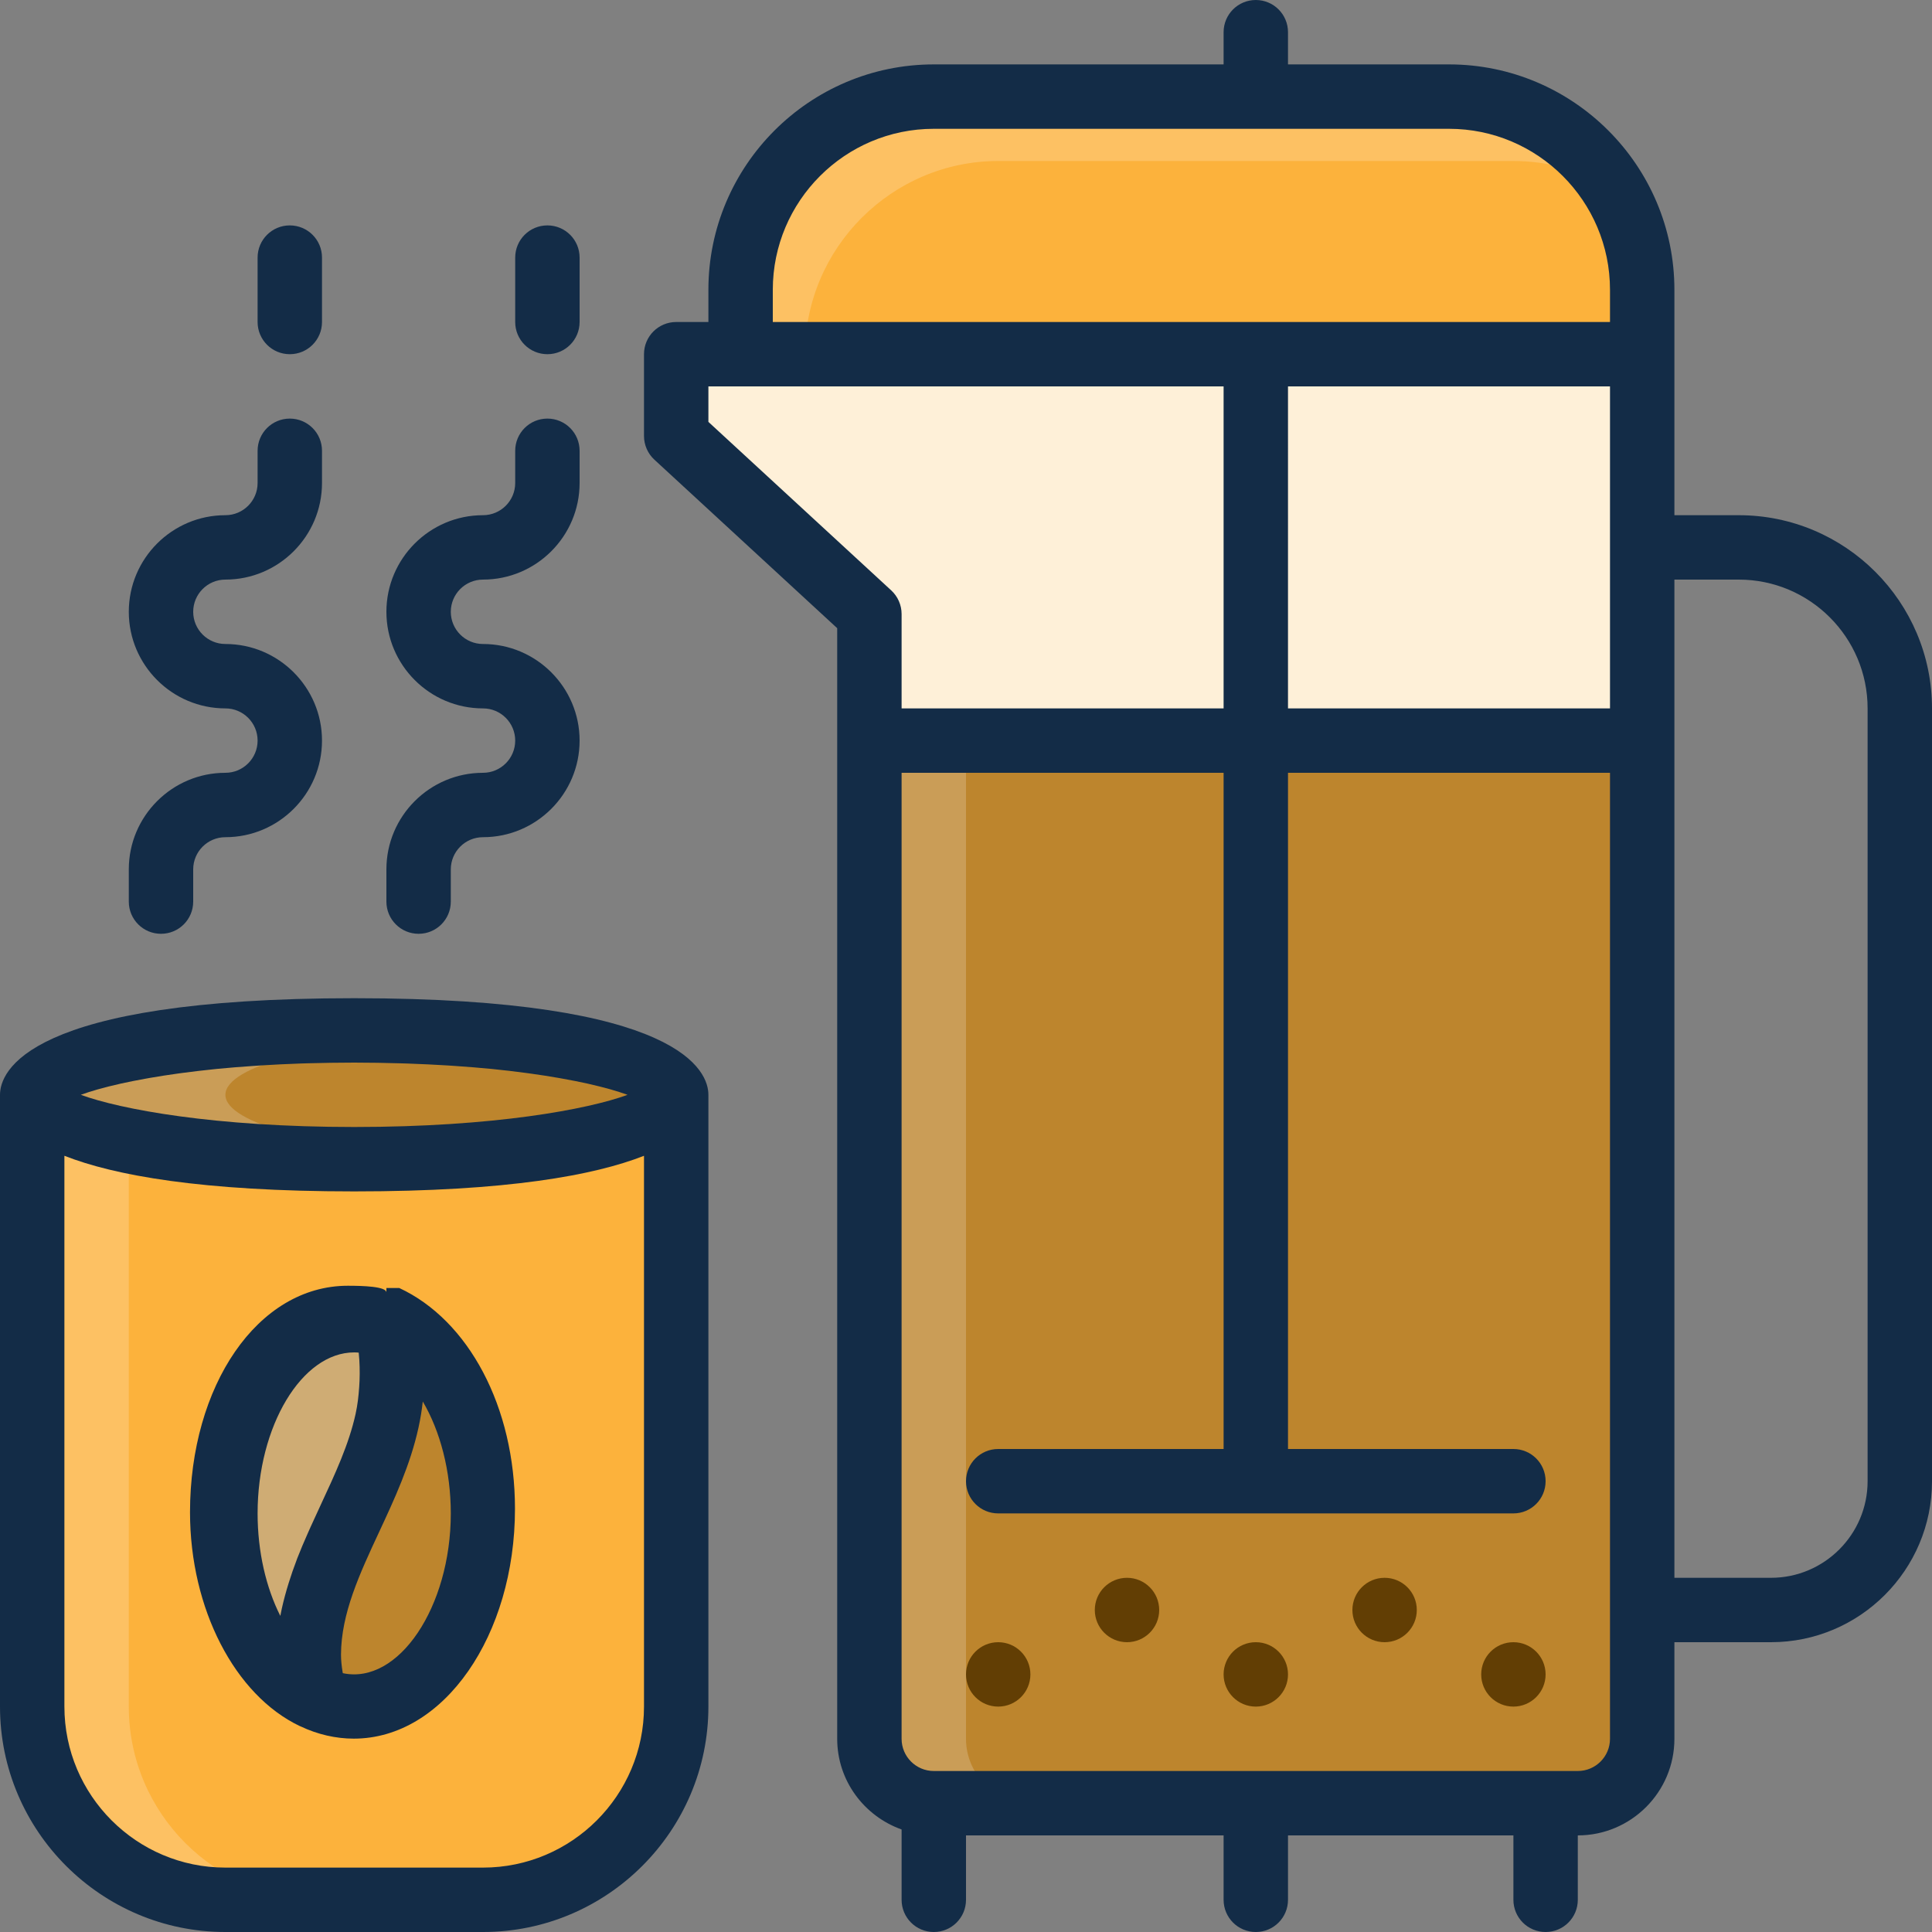
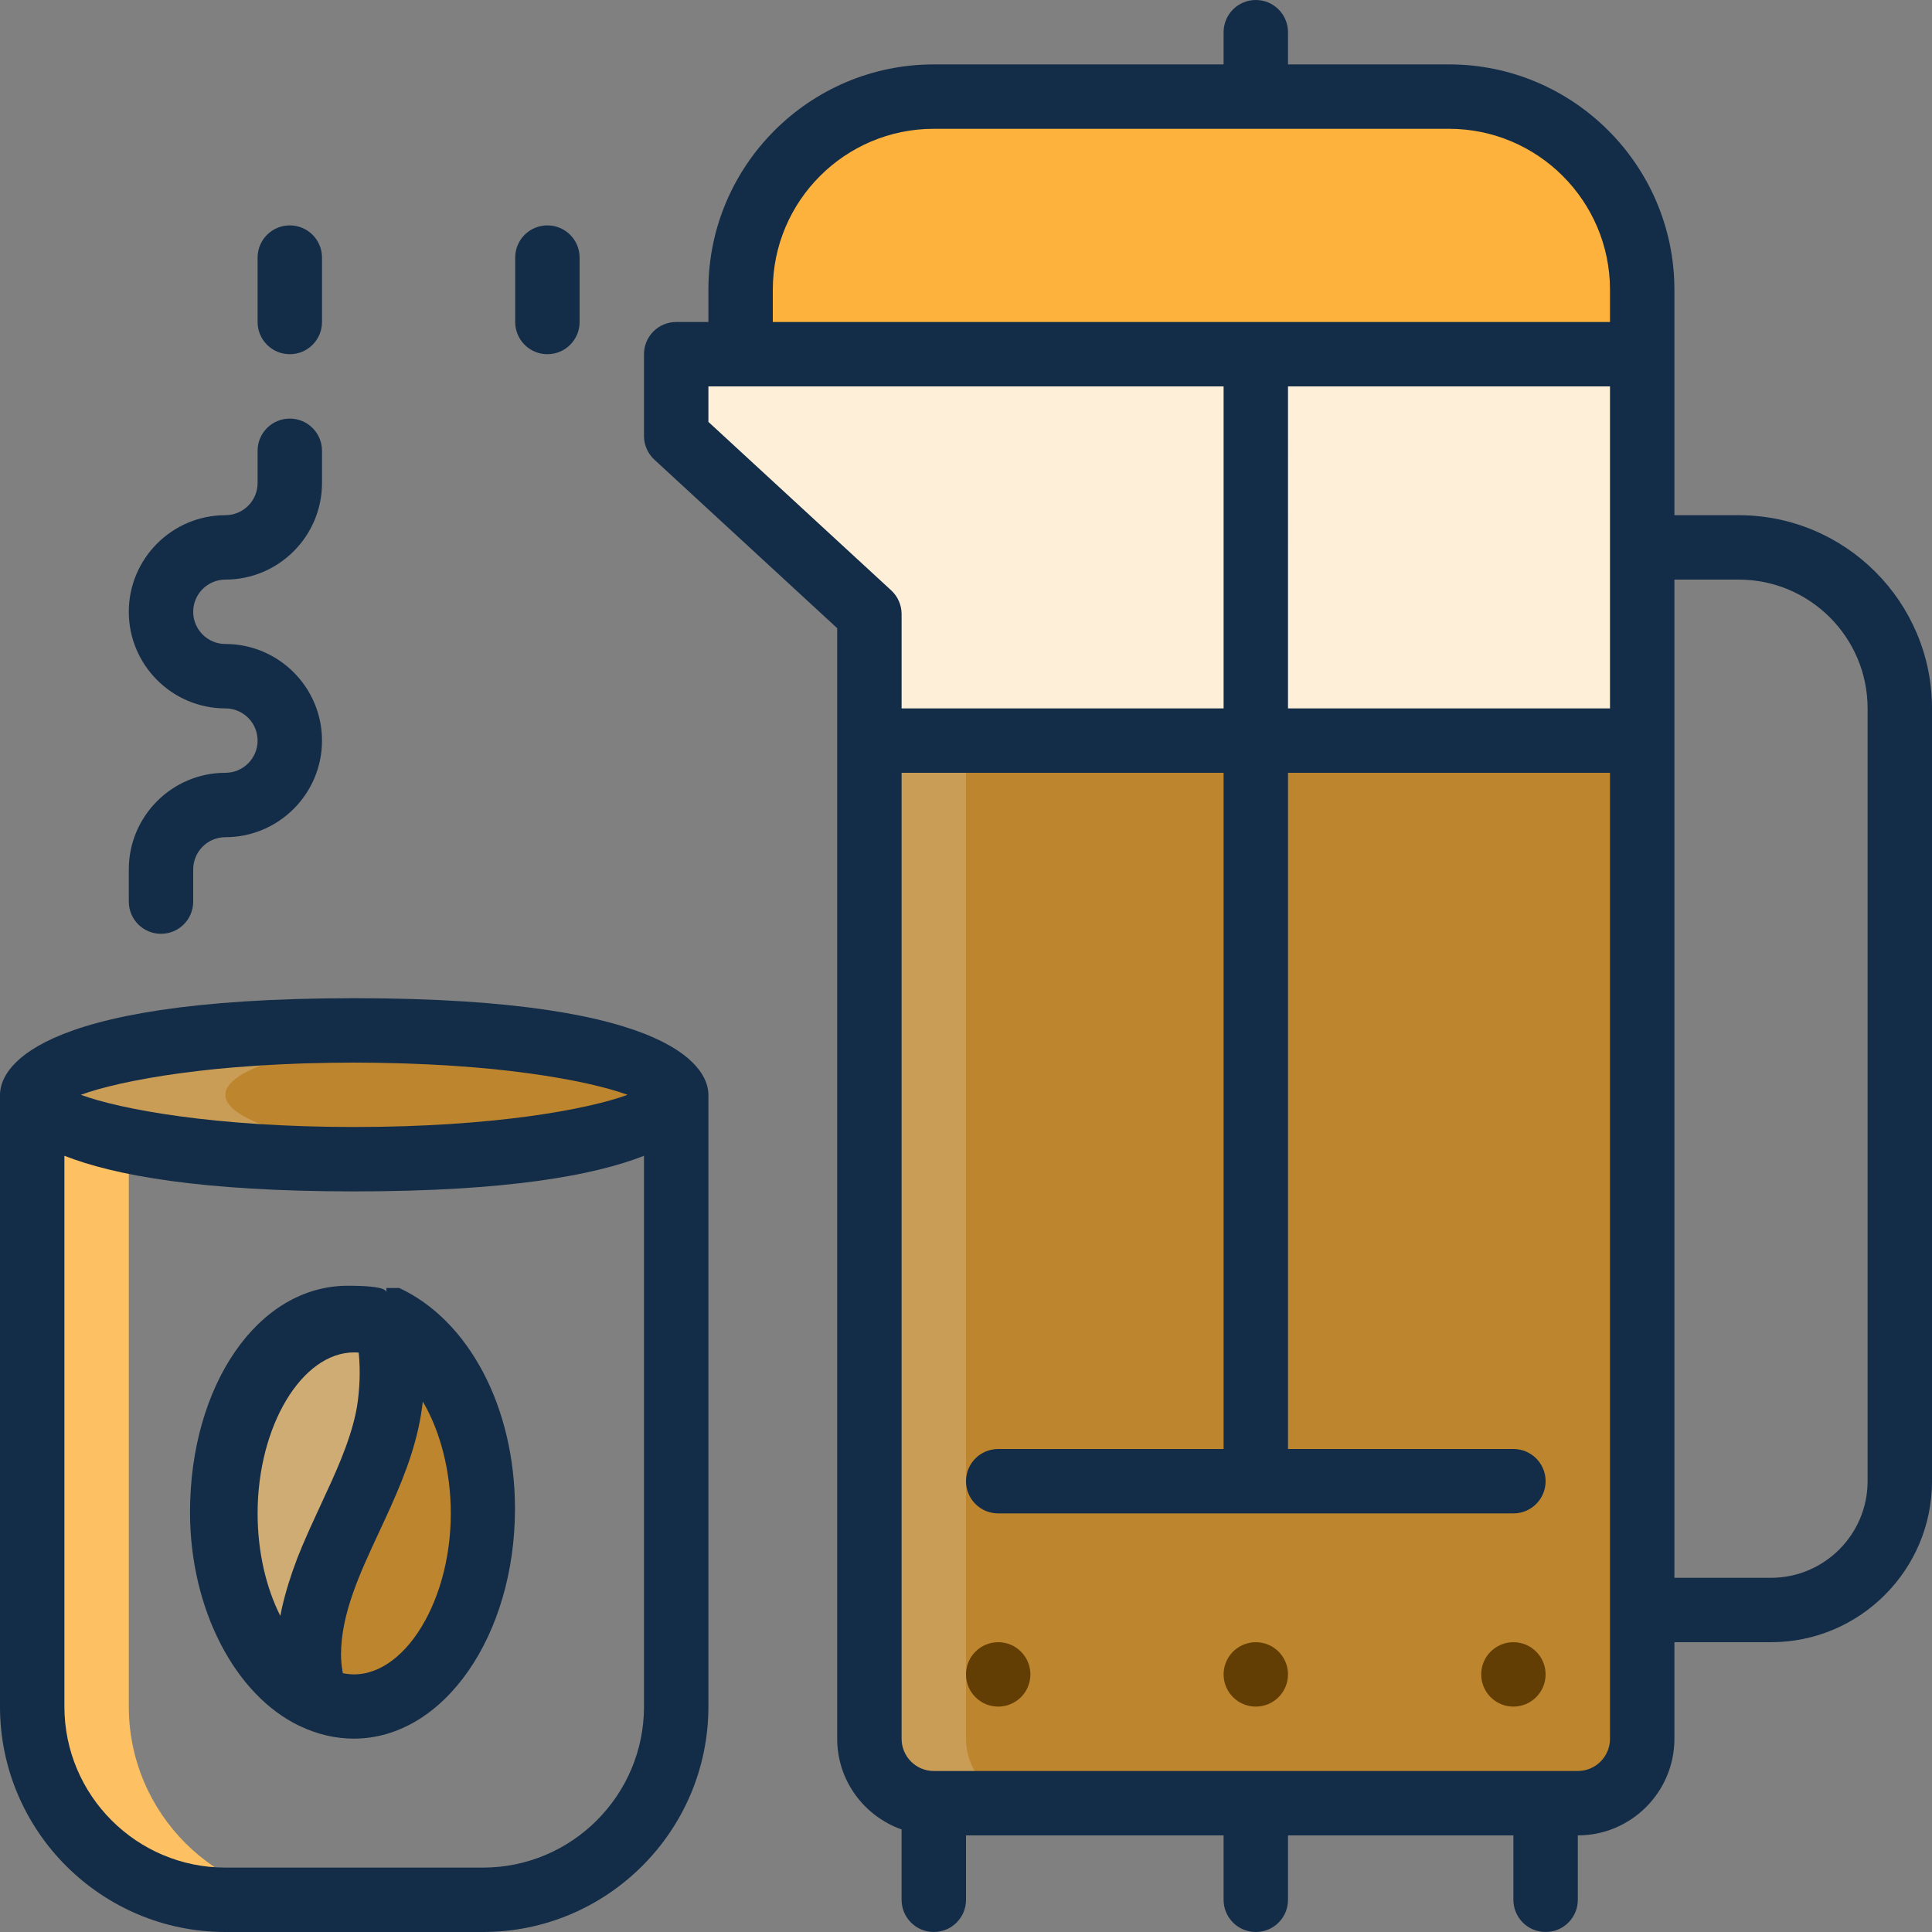
<svg xmlns="http://www.w3.org/2000/svg" height="800px" width="800px" version="1.1" id="Layer_1" viewBox="0 0 480 480" xml:space="preserve">
  <rect x="0" y="0" width="480" height="480" fill="#808080" stroke="none" />
  <polygon style="fill:#FEF0D8;" points="408,88 408,184 216,184 216,152.56 168,108.32 168,88 221.44,88 " />
-   <path style="fill:#BD852D;" d="M408,184v248c0,8.8-7.2,16-16,16H232c-8.8,0-16-7.2-16-16V184H408z" />
+   <path style="fill:#BD852D;" d="M408,184v248c0,8.8-7.2,16-16,16H232c-8.8,0-16-7.2-16-16V184z" />
  <path style="fill:#CA9D57;" d="M240,432V184h-24v248c0,8.8,7.2,16,16,16h24C247.2,448,240,440.8,240,432z" />
  <path style="fill:#FCB23C;" d="M408,72v16H184V72c0-26.4,21.6-48,48-48h128C386.48,24,408,45.52,408,72z" />
-   <path style="fill:#FDC163;" d="M248,40h128c9.144,0,17.664,2.608,24.936,7.064C392.504,33.256,377.336,24,360,24H232  c-26.4,0-48,21.6-48,48v16h16C200,61.6,221.6,40,248,40z" />
  <g>
    <path style="fill:#132C47;" d="M432,128h-16V88V72c0-30.872-25.128-56-56-56h-40V8c0-4.424-3.576-8-8-8s-8,3.576-8,8v8h-72   c-30.872,0-56,25.128-56,56v8h-8c-4.424,0-8,3.576-8,8v20.32c0,2.232,0.936,4.368,2.576,5.88L208,156.072V184v248   c0,10.416,6.712,19.216,16,22.528V472c0,4.424,3.576,8,8,8s8-3.576,8-8v-16h64v16c0,4.424,3.576,8,8,8s8-3.576,8-8v-16h56v16   c0,4.424,3.576,8,8,8s8-3.576,8-8v-16c13.232,0,24-10.768,24-24v-24h24c22.056,0,40-17.944,40-40V176   C480,149.528,458.472,128,432,128z M400,96v80h-80V96H400z M192,72c0-22.056,17.944-40,40-40h128c22.056,0,40,17.944,40,40v8H192   V72z M176,104.816V96h8h120v80h-80v-23.44c0-2.232-0.936-4.368-2.576-5.88L176,104.816z M400,432c0,4.416-3.584,8-8,8H232   c-4.416,0-8-3.584-8-8V192h80v168h-56c-4.424,0-8,3.576-8,8s3.576,8,8,8h128c4.424,0,8-3.576,8-8s-3.576-8-8-8h-56V192h80V432z    M464,368c0,13.232-10.768,24-24,24h-24V144h16c17.648,0,32,14.352,32,32V368z" />
    <path style="fill:#132C47;" d="M40,232c-4.424,0-8-3.576-8-8v-8c0-13.232,10.768-24,24-24c4.416,0,8-3.584,8-8s-3.584-8-8-8   c-13.232,0-24-10.768-24-24s10.768-24,24-24c4.416,0,8-3.584,8-8v-8c0-4.424,3.576-8,8-8s8,3.576,8,8v8c0,13.232-10.768,24-24,24   c-4.416,0-8,3.584-8,8s3.584,8,8,8c13.232,0,24,10.768,24,24s-10.768,24-24,24c-4.416,0-8,3.584-8,8v8   C48,228.424,44.424,232,40,232z" />
    <path style="fill:#132C47;" d="M72,88c-4.424,0-8-3.576-8-8V64c0-4.424,3.576-8,8-8s8,3.576,8,8v16C80,84.424,76.424,88,72,88z" />
-     <path style="fill:#132C47;" d="M104,232c-4.424,0-8-3.576-8-8v-8c0-13.232,10.768-24,24-24c4.416,0,8-3.584,8-8s-3.584-8-8-8   c-13.232,0-24-10.768-24-24s10.768-24,24-24c4.416,0,8-3.584,8-8v-8c0-4.424,3.576-8,8-8s8,3.576,8,8v8c0,13.232-10.768,24-24,24   c-4.416,0-8,3.584-8,8s3.584,8,8,8c13.232,0,24,10.768,24,24s-10.768,24-24,24c-4.416,0-8,3.584-8,8v8   C112,228.424,108.424,232,104,232z" />
    <path style="fill:#132C47;" d="M136,88c-4.424,0-8-3.576-8-8V64c0-4.424,3.576-8,8-8s8,3.576,8,8v16C144,84.424,140.424,88,136,88z   " />
  </g>
-   <path style="fill:#FCB23C;" d="M168,272v152c0,26.48-21.52,48-48,48H56c-26.48,0-48-21.52-48-48V272c0-8.8,35.84-16,80-16  S168,263.2,168,272z" />
  <path style="fill:#FDC163;" d="M32,424V272c0-7.984,29.544-14.632,68-15.8c-3.928-0.12-7.912-0.2-12-0.2c-44.16,0-80,7.2-80,16v152  c0,26.48,21.52,48,48,48h24C53.52,472,32,450.48,32,424z" />
  <path style="fill:#CFAC74;" d="M96.24,329.68c1.52,7.68,1.6,15.6-0.08,23.28c-4.4,20.08-19.36,37.52-19.44,58.08  c0,3.6,0.64,7.2,1.6,10.72C65.36,415.6,56,397.44,56,376c0-26.48,14.32-48,32-48C90.88,328,93.6,328.64,96.24,329.68z" />
  <path style="fill:#BD852D;" d="M96.24,329.68C109.92,335.12,120,353.76,120,376c0,26.48-14.32,48-32,48c-3.36,0-6.64-0.8-9.68-2.24  c-0.96-3.52-1.6-7.12-1.6-10.72c0.08-20.56,15.04-38,19.44-58.08C97.84,345.28,97.76,337.36,96.24,329.68z" />
  <path style="fill:#132C47;" d="M99.192,320H96c0,0,0,1.12,0,1.112c0-1.504-5.888-1.672-9.584-1.672  c-22.432,0-39.208,24.88-39.208,56.28c0,24.04,11.184,45.448,27.248,53.104c0.008,0.008,0.216,0.088,0.224,0.088  c4.208,2,8.728,3.048,13.216,3.048c22.432,0,40.048-25.704,40.048-57.104C127.952,349.56,116.424,328,99.192,320z M88,336  c0.36,0,0.736,0.016,1.112,0.056c0.008,0.048,0.016,0.088,0.024,0.136c0.232,2.304,0.272,4.568,0.192,6.816  c-0.016,0.536-0.048,1.064-0.088,1.592c-0.152,2.248-0.408,4.48-0.888,6.648v0.008c-1.656,7.552-5.064,14.872-8.664,22.616  c-0.864,1.848-1.72,3.72-2.568,5.592c-0.232,0.52-0.464,1.04-0.696,1.568c-0.896,2.024-1.768,4.064-2.576,6.136  c-0.048,0.128-0.088,0.256-0.136,0.384c-0.728,1.888-1.384,3.8-1.992,5.744c-0.168,0.536-0.336,1.072-0.488,1.616  c-0.6,2.088-1.144,4.192-1.544,6.352c-0.016,0.064-0.032,0.128-0.048,0.192C66.088,394.416,64,385.48,64,376  C64,354.32,74.992,336,88,336z M85.176,415.696c-0.016-0.072-0.04-0.16-0.048-0.232c-0.264-1.56-0.408-3.024-0.408-4.392  c0.04-10.184,4.616-20.032,9.472-30.456c3.816-8.192,7.752-16.664,9.784-25.936c0.472-2.136,0.824-4.304,1.064-6.48  c4.32,7.328,6.96,17.248,6.96,27.8C112,399.256,99.008,418.64,85.176,415.696z" />
  <ellipse style="fill:#BD852D;" cx="88" cy="272" rx="80" ry="16" />
  <path style="fill:#CA9D57;" d="M56,272c0-7.136,23.56-13.216,56-15.264C104.424,256.264,96.36,256,88,256c-44.16,0-80,7.2-80,16  s35.84,16,80,16c8.36,0,16.424-0.264,24-0.736C79.56,285.216,56,279.136,56,272z" />
  <path style="fill:#132C47;" d="M88,248c-81.656,0-88,18.368-88,24v152c0,30.872,25.128,56,56,56h64c30.872,0,56-25.128,56-56V272  C176,266.368,169.656,248,88,248z M99.352,264.176c0.632,0.016,1.28,0.032,1.896,0.056c3.44,0.12,6.736,0.28,9.896,0.472  c0.608,0.04,1.2,0.08,1.792,0.12c3.184,0.216,6.264,0.464,9.152,0.744c0.16,0.016,0.296,0.032,0.456,0.048  c2.84,0.288,5.504,0.6,8.04,0.944c0.376,0.048,0.776,0.096,1.144,0.152c2.504,0.344,4.848,0.712,7.04,1.096  c0.376,0.064,0.744,0.128,1.112,0.2c2.176,0.392,4.232,0.792,6.088,1.208c0.12,0.024,0.224,0.056,0.336,0.08  c1.84,0.416,3.512,0.84,5.024,1.256c0.128,0.04,0.272,0.072,0.4,0.112c1.488,0.424,2.776,0.84,3.92,1.248  c0.088,0.032,0.168,0.064,0.256,0.096C146.096,275.6,122.776,280,88,280s-58.096-4.4-67.92-7.992  c0.088-0.032,0.168-0.064,0.256-0.096c1.136-0.408,2.432-0.832,3.92-1.248c0.128-0.04,0.28-0.072,0.408-0.112  c1.512-0.424,3.184-0.84,5.024-1.256c0.112-0.024,0.216-0.048,0.328-0.08c1.856-0.416,3.912-0.816,6.088-1.208  c0.368-0.064,0.736-0.136,1.112-0.2c2.192-0.384,4.536-0.752,7.04-1.096c0.376-0.048,0.768-0.096,1.144-0.152  c2.536-0.336,5.208-0.656,8.04-0.944c0.152-0.016,0.296-0.032,0.456-0.048c2.888-0.288,5.968-0.528,9.152-0.744  c0.6-0.04,1.184-0.08,1.792-0.12c3.16-0.2,6.456-0.36,9.896-0.48c0.624-0.024,1.264-0.032,1.896-0.056  C80.296,264.072,84.056,264,88,264S95.704,264.072,99.352,264.176z M120,464H56c-22.056,0-40-17.944-40-40V287.152  C28.312,291.992,49.896,296,88,296s59.688-4.008,72-8.848V424C160,446.056,142.056,464,120,464z" />
  <g>
    <circle style="fill:#623E04;" cx="376" cy="416" r="8" />
-     <circle style="fill:#623E04;" cx="344" cy="400" r="8" />
    <circle style="fill:#623E04;" cx="312" cy="416" r="8" />
-     <circle style="fill:#623E04;" cx="280" cy="400" r="8" />
    <circle style="fill:#623E04;" cx="248" cy="416" r="8" />
  </g>
</svg>